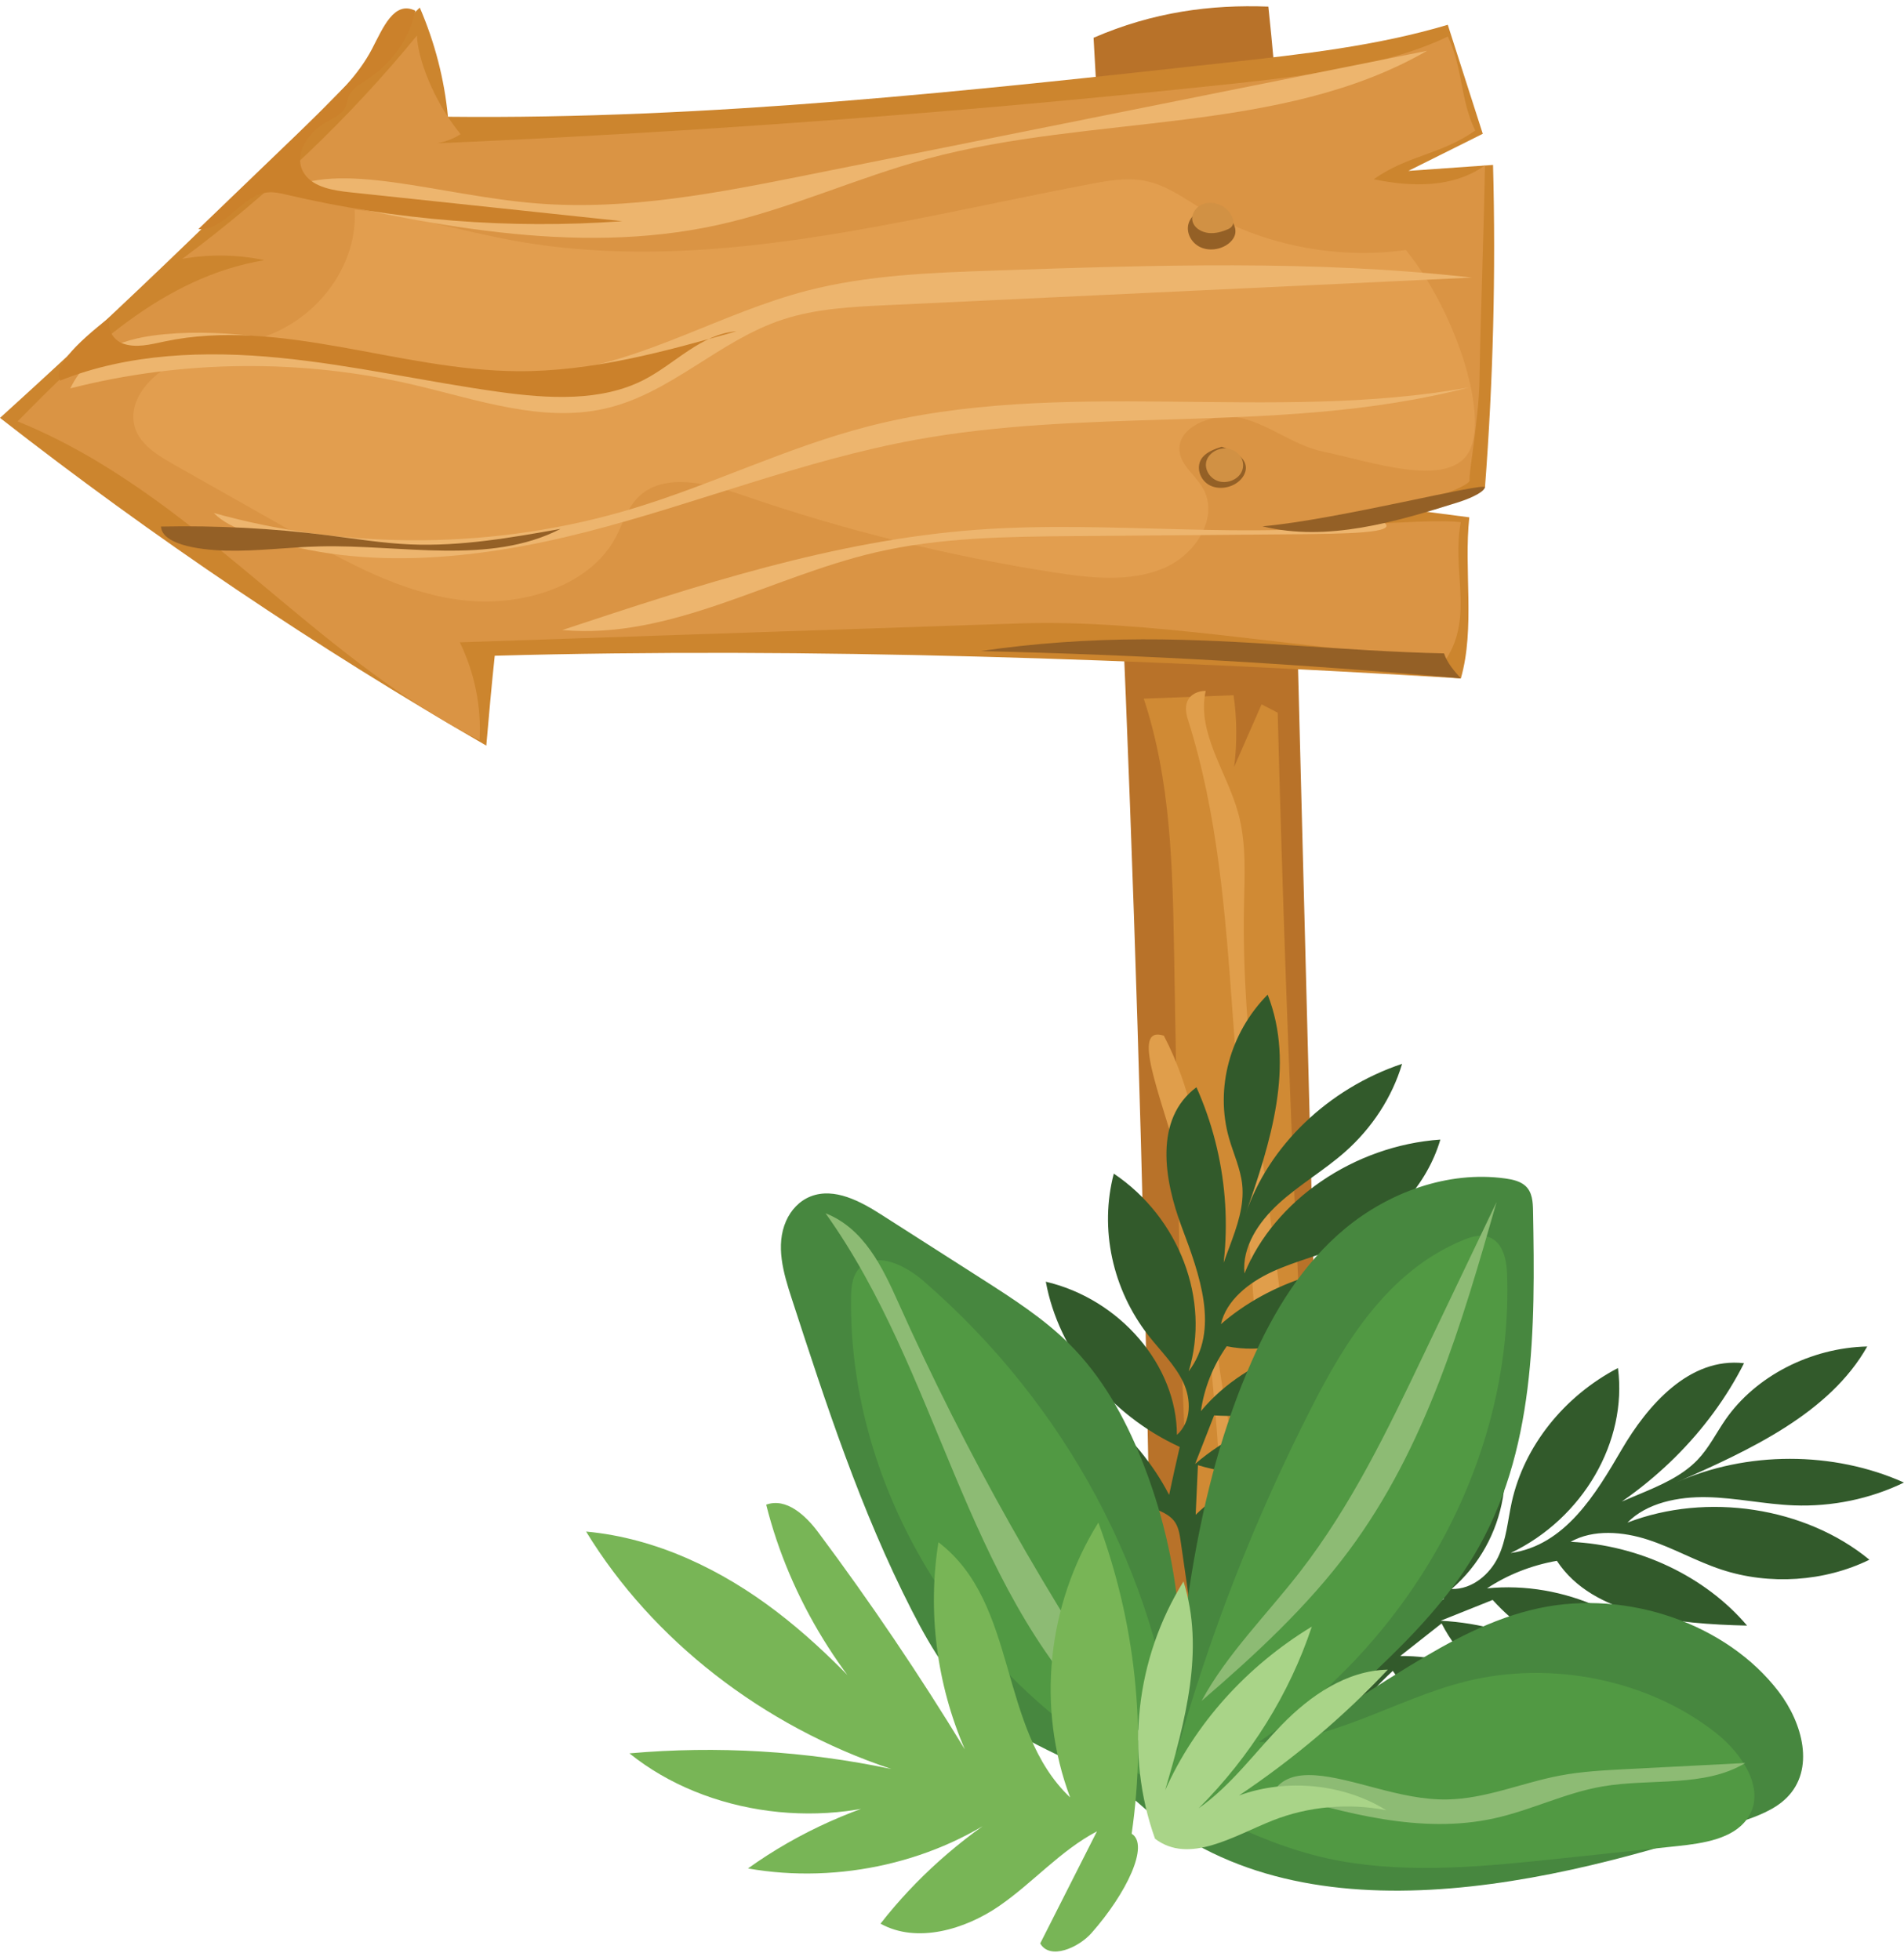
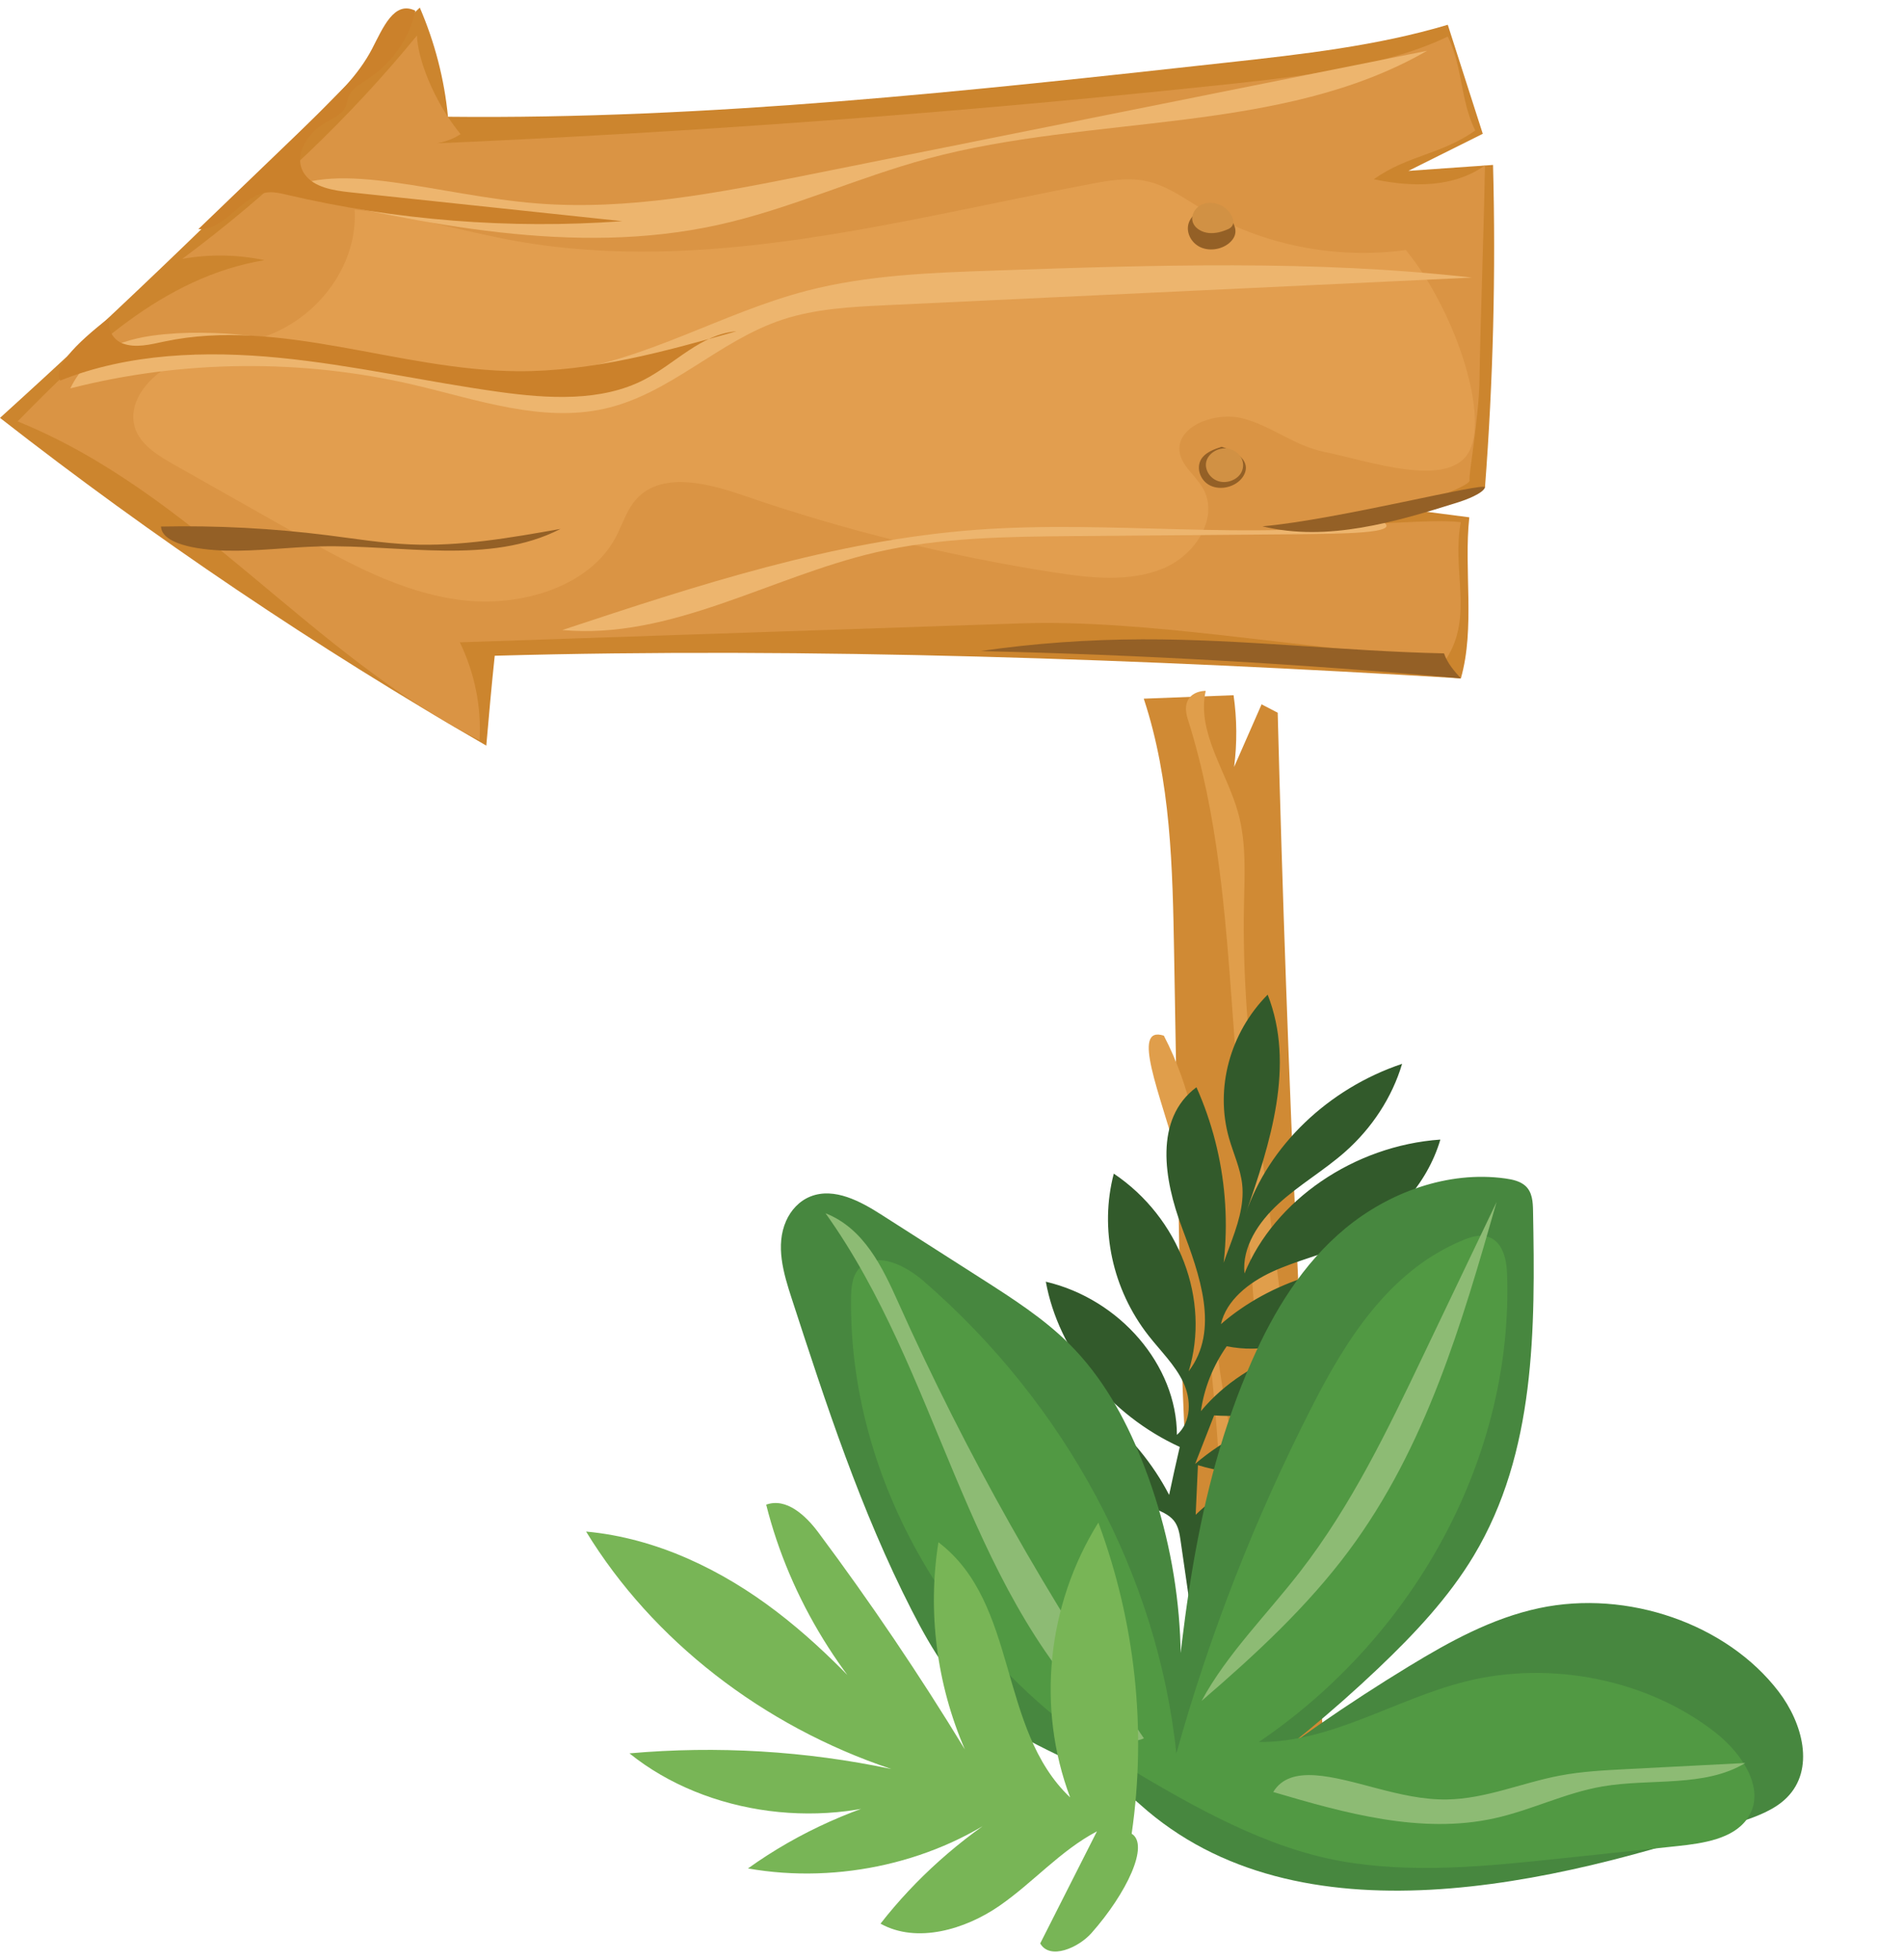
<svg xmlns="http://www.w3.org/2000/svg" height="503.8" preserveAspectRatio="xMidYMid meet" version="1.0" viewBox="0.0 -1.6 489.3 503.8" width="489.3" zoomAndPan="magnify">
  <g>
    <g>
      <g>
        <g>
          <g>
-             <path d="M281.03,8.11c8.62,150.33,13.99,300.82,15.19,452.23,13.93,5.85,30.29,6.79,44.92,2.57-2.95-114.33-5.9-228.67-8.86-343-1.03-39.98-2.07-80.01-6.33-119.81-14.77-.57-29.66,1.38-44.92,8.01Z" fill="#b87229" />
-           </g>
+             </g>
          <g>
            <path d="M303.39,450.64c7.67-17.59,4.86-37.28,3.03-56.12-2.5-25.74-2.96-51.61-3.41-77.45-.43-24.52-.86-49.04-1.28-73.56-.39-22.04-.82-44.41-7.8-65.53,7.69-.3,15.39-.6,23.08-.89,.88,6.11,.93,12.32,.14,18.44l7.06-16.09c1.38,.72,2.76,1.43,4.14,2.15,2.41,93.24,6.65,186.45,12.73,279.55-14.83,2.22-30.81-4.27-37.69-10.51Z" fill="#d08a34" />
          </g>
          <g>
            <path d="M305.28,183.36c7.73,24.41,9.62,49.97,11.47,75.31,.81,11.13,1.63,22.25,2.44,33.38,2.12,28.98,4.23,57.97,6.35,86.95,.76,10.34,1.51,20.77-.02,31.04-1.23,8.27-3.91,16.34-4.59,24.66s.99,17.3,7.27,23.4c4.84-3.16-.05-9.67-2-14.78-1.92-5.03-.39-10.53,.9-15.73,15.87-64.07-8.68-130.41-7.43-196.06,.16-8.13,.69-16.39-1.5-24.27-2.93-10.53-10.7-20.64-8.32-31.28-1.95-.02-6.57,1.1-4.58,7.39Z" fill="#e09e4b" />
          </g>
          <g>
            <path d="M299.1,264.62c13.84,26.54,10.21,57.46,14.46,86.56,1.59,10.89,4.32,21.7,4.32,32.68,0,26.01-15.2,52.18-6.96,77.09-1.86-.24-3.72-.47-5.58-.71-5.48-22.54,5.27-45.45,7.53-68.44,1.15-11.72,.08-23.52-.99-35.25-1.83-20.09-3.68-40.28-9.04-59.85-4.75-17.34-12.29-34.85-3.75-32.1Z" fill="#e09e4b" />
          </g>
        </g>
        <g>
          <g>
            <path d="M93.74,15.42C63.54,46.43,32.27,76.57,0,105.81c39.36,30.74,81.16,58.92,124.97,84.24,.68-7.75,1.36-15.5,2.17-23.1,80.9-2.26,167.52,.89,248.28,5.82,3.71-12.99,.72-28.04,2.17-41.4-5.21-.68-10.42-1.36-15.64-2.03,6.56-1.88,13.11-3.77,19.67-5.65,2.11-27.58,2.8-55.26,2.07-82.9-7.25,.51-14.5,1.02-21.75,1.53,6.35-3.17,12.71-6.34,19.11-9.53-3-9.34-6-18.68-8.99-28.02-18.26,5.45-37.5,7.59-56.59,9.69-66.5,7.33-133.16,14.67-200.35,13.95-.92-9.6-3.37-19.08-7.24-28.06-3.32,3.02-5.93,6.65-14.14,15.07Z" fill="#cc852e" />
          </g>
          <g>
            <path d="M107.16,7.53c-17.41,21.28-37.72,40.61-60.32,57.41,6.96-1.24,14.21-1.13,21.12,.33-26.15,4.35-45.79,23.43-63.43,41.44,45.57,18.5,75.09,59.94,118.71,81.96,.5-8.59-1.25-17.29-5.07-25.17,48.03-1.62,96.05-3.24,144.08-4.87,32.07-1.08,69.72,6.18,109.43,9.11,7.04-10.93,1.37-22.65,3.72-35.13-8.6-.92-22.11,1.09-30.71,.17,9.82-1.1,33.56-9.02,32.97-10.96-.32-1.04,2.39-15.96,2.55-25.75,.27-16.99,1.13-38.16,1.4-55.15-8.07,5.74-18.59,5.65-28.58,3.55,9.04-6.33,17.03-6.18,26.08-12.51-3.91-8.06-3.14-16.11-7.04-24.17-17.34,8.38-42.02,10.74-61.55,12.79-67.17,7.05-134.61,11.99-202.15,14.82,3.52,.27,7.13-.63,9.99-2.51-7.21-8.84-11.1-19.86-11.2-25.38Z" fill="#da9444" />
          </g>
          <g>
            <path d="M361.3,62.66c-18.06,2.49-37.09-1.32-52.31-10.47-4.73-2.85-9.3-6.27-14.86-7.33-4.56-.87-9.29-.05-13.85,.82-48.85,9.26-98.71,23.39-147.69,14.67-13.87-2.47-27.38-6.76-41.45-8.04,.8,13.41-8.38,26.85-21.98,32.18-7.57,2.97-16.12,3.57-23.53,6.87-7.41,3.3-13.68,11.04-10.57,17.97,1.75,3.9,5.93,6.38,9.87,8.61,10.41,5.89,20.82,11.77,31.23,17.66,13.17,7.45,26.86,15.07,42.24,17.02s33.02-3.38,39.79-16.04c1.94-3.63,3-7.79,6.11-10.67,6.61-6.13,17.86-3.23,26.7-.18,25.83,8.92,52.63,15.56,79.87,19.8,9.33,1.45,19.32,2.55,27.94-.98,8.63-3.53,14.72-13.46,10.14-20.97-1.82-2.98-5.09-5.34-5.75-8.69-1.33-6.78,8.98-10.85,16.28-8.92,7.29,1.93,13.26,7.02,20.67,8.54,11.86,2.43,32.53,9.77,37.5-.28,4.97-10.05-4.21-36.81-16.37-51.55Z" fill="#e29e4f" />
          </g>
          <g>
            <path d="M18.1,98.22c28.63-7.32,59.41-7.64,88.22-.91,16.22,3.79,32.93,9.81,49.17,6.11,16.9-3.85,29.15-17.41,45.51-22.84,8.61-2.86,17.93-3.32,27.08-3.75,50.07-2.36,100.14-4.72,150.2-7.08-40.65-4.6-81.8-3.21-122.74-1.81-16.23,.56-32.66,1.14-48.27,5.21-21.63,5.64-41.05,17.82-63.32,20.83-33.9,4.58-67.62-12.87-101.71-9.67-9.49,.89-19.13,3.57-24.17,13.91Z" fill="#edb56e" />
          </g>
          <g>
-             <path d="M377.67,97.95c-50.87,9.27-104.92-2.84-154.81,10.11-20.82,5.4-40.03,14.98-60.59,21.16-34.52,10.37-72.6,10.73-107.35,1.03,2.31,2.35,5.51,3.81,8.71,5.02,27.25,10.38,58.54,7.15,86.99-.13,28.45-7.28,55.71-18.41,84.69-23.7,21.18-3.87,42.89-4.54,64.48-5.2,26.02-.8,52.05-1.59,77.87-8.3Z" fill="#edb56e" />
-           </g>
+             </g>
          <g>
            <path d="M355.52,132.62c-34.48,4.85-69.76-.62-104.53,1.95-36.74,2.72-71.87,14.3-106.49,25.77,27.92,2.52,53.31-13.61,80.48-19.95,16.67-3.89,34.08-4.05,51.29-4.2,18.34-.15,36.68-.31,55.03-.46,14.25-.12,28.54-.24,24.23-3.12Z" fill="#edb56e" />
          </g>
          <g>
            <path d="M72.45,47.74c36.68,8.27,75.11,16.56,111.85,8.52,18.58-4.07,35.79-12.15,54.11-17.09,42.44-11.43,90.97-6.15,128.31-27.71-52.95,10.61-105.89,21.23-158.84,31.84-22.98,4.61-46.39,9.24-69.83,7.39-25.33-2-51.12-11.46-65.6-2.96Z" fill="#edb56e" />
          </g>
          <g>
            <path d="M106.73,1.15c-1.45,7.03-5.98,13.5-12.38,17.69-1.79,1.17-3.83,2.28-4.66,4.13-.44,.99-.49,2.1-.98,3.07-.91,1.82-3.1,2.74-4.97,3.8-4.93,2.79-8.57,8.85-5.47,13.31,2.38,3.42,7.4,4.22,11.83,4.69,23.27,2.47,46.54,4.94,69.81,7.41-28.9,2.1-58.18-.21-86.24-6.8-1.45-.34-2.92-.69-4.41-.63-7.21,.33-11.08,9.86-18.29,9.48,9.93-9.56,19.87-19.11,29.8-28.67,5.62-5.41,11.34-10.94,14.83-17.65,2.81-5.39,5.67-12.54,11.13-9.82Z" fill="#cb812b" />
          </g>
          <g>
            <path d="M15.48,96.22c17.47-7.01,37.29-7.72,56.28-5.86,18.99,1.86,37.59,6.15,56.48,8.77,12.61,1.75,26.3,2.58,37.37-3.17,8-4.16,14.46-11.63,23.64-12.41-18.34,5.17-37.05,10.39-56.25,10.26-30.56-.2-60.94-13.92-90.71-7.64-3.6,.76-7.48,1.79-10.88,.47-3.4-1.33-4.9-6.37-1.61-7.9-8.75,6.57-16.73,13.98-14.32,17.48Z" fill="#cb812b" />
          </g>
          <g>
            <path d="M41.37,133.74c14.35-.3,28.72,.45,42.93,2.25,7.02,.89,14.01,2.03,21.09,2.34,12.98,.56,25.89-1.72,38.64-3.98-18.2,9.37-40.82,4.01-61.75,4.49-8.08,.19-16.13,1.29-24.21,1.09-8.08-.21-16.45-1.89-16.7-6.18Z" fill="#946026" />
          </g>
          <g>
            <path d="M324.45,133.69c16.67,4.06,34.19-1.12,50.49-6.25,1.67-.53,6.21-2.21,6.67-3.76s-37.81,8.29-57.16,10Z" fill="#946026" />
          </g>
          <g>
            <path d="M371.08,166.34c-25.88-.56-51.66-3.69-77.55-3.61-13.91,.04-27.81,1.01-41.54,3.02,41.22,.95,82.39,3.29,123.42,7.02-1.72-1.94-3.44-3.87-4.32-6.43Z" fill="#946026" />
          </g>
        </g>
        <g>
          <path d="M312,50.62c-2.58,1.09-5.4,2.39-6.41,4.81-1.01,2.41,.39,5.38,2.94,6.53,2.55,1.15,5.89,.46,7.77-1.47,1.88-1.93,2.26-4.9-4.3-9.87Z" fill="#946026" />
        </g>
        <g>
          <path d="M313.93,113.23c-1.82,.61-3.74,1.3-4.9,2.71-1.87,2.28-.77,5.95,2,7.27,2.77,1.33,6.53,.29,8.25-2.08,1.73-2.37,1.44-5.7-5.36-7.9Z" fill="#946026" />
        </g>
        <g>
          <path d="M315.45,113.7c-2.37-.35-4.89,1.17-5.44,3.29-.55,2.12,.96,4.5,3.25,5.14,2.29,.64,5.02-.56,5.88-2.59,1.05-2.47-.54-5.37-3.7-5.84Z" fill="#d19144" />
        </g>
        <g>
          <path d="M315.61,57.3c-1.54,.68-3.26,1.16-4.97,.99-1.71-.17-3.4-1.09-4.02-2.54-.78-1.82,.41-4.04,2.38-4.84s4.4-.28,5.98,1.04c1.58,1.32,3.18,4.22,.63,5.35Z" fill="#d19144" />
        </g>
      </g>
      <g>
        <path d="M306.36,414.93c-.99-6.85-1.98-13.7-2.97-20.55-.26-1.78-.55-3.65-1.71-5.11-1.31-1.64-3.49-2.48-5.52-3.32-17.61-7.36-31.68-21.41-38.05-38,18.44,5.86,34.05,18.66,42.34,34.69,.86-4.02,1.72-8.03,2.73-12.33-17.95-8.23-31.13-24.5-34.42-42.47,19.09,4.48,33.66,21.51,33.69,39.38,3.78-3.4,3.72-9.11,1.62-13.55-2.1-4.44-5.84-8.04-8.92-11.98-9.3-11.89-12.64-27.45-8.92-41.63,16.87,11.34,24.87,32.47,19.24,50.81,8.06-10.58,2.81-24.86-1.76-37.03-4.57-12.17-7.2-27.82,3.76-35.98,8.05,18.02,9.72,38.32,4.71,57.22-.56-11.04,8.24-21.29,7.04-32.28-.45-4.07-2.25-7.9-3.38-11.86-3.64-12.76,.21-27.07,9.93-36.88,7.12,18.13,.72,38.07-5.68,56.42,5.92-17.54,21.24-32.27,40.23-38.64-2.55,8.56-7.69,16.48-14.7,22.67-5.36,4.73-11.74,8.43-17,13.24-5.26,4.81-9.48,11.24-8.81,17.98,7.71-18.87,28.2-32.88,50.34-34.42-3.37,11.47-12.37,21.48-24.08,26.8-6.15,2.79-12.93,4.33-19.06,7.14-6.14,2.82-11.88,7.39-13.25,13.5,12.71-11.04,30.89-16.71,48.41-15.1-12.85,11.71-29.14,24.4-46.92,20.78-3.53,5.03-5.81,10.77-6.64,16.69,11.87-14.31,33.37-21.44,52.63-17.47-12.03,12.66-30.85,19.76-49.24,18.56-1.62,4.16-3.25,8.31-4.87,12.47,14.82-12.7,36.53-18.46,56.56-15-12.71,14.85-36.18,21.29-55.84,15.32-.19,4.25-.38,8.49-.58,12.74,11.98-11.6,30.98-16.82,48.05-13.2-9.81,13.34-28.99,20.42-46.3,17.09,.39,9.13,2.3,18.2,5.66,26.82-2.36,.31-4.72,.62-8.33-3.51Z" fill="#325a2b" />
      </g>
      <g>
-         <path d="M337.4,442.14c4.82-5.35,9.64-10.7,14.46-16.06,1.26-1.39,2.55-2.87,2.92-4.64,.42-1.99-.41-4-1.12-5.92-6.18-16.66-4.56-35.56,4.39-51.15,7.95,16.17,8.4,35.24,1.21,51.71,3.81-2.19,7.63-4.38,11.77-6.66-5.71-17.47-1.7-37.32,10.47-51.83,9.51,15.66,5.84,36.94-8.48,49.23,5.33,.16,9.87-3.81,11.99-8.24,2.12-4.43,2.45-9.36,3.49-14.1,3.16-14.28,13.36-27.17,27.29-34.45,2.48,18.9-8.99,38.67-27.58,47.55,14.02-1.95,21.89-15.21,28.52-26.57,6.63-11.36,17.39-23.84,31.46-22.22-8.94,17.67-24.09,32.7-42.7,42.37,8.47-7.94,22.75-9.18,30.74-17.52,2.96-3.09,4.8-6.91,7.2-10.37,7.74-11.16,21.88-18.44,36.42-18.78-9.67,17.13-30.07,26.61-49.19,34.99,18.14-8.15,40.48-8.15,58.63-.02-8.62,4.2-18.5,6.25-28.28,5.87-7.47-.28-14.82-1.95-22.3-2.11-7.47-.16-15.53,1.47-20.48,6.54,20.43-7.87,45.75-3.99,62.18,9.54-11.52,5.65-25.73,6.6-38.04,2.53-6.47-2.13-12.35-5.55-18.82-7.66s-14.09-2.76-19.93,.53c17.59,.8,34.62,8.88,45.35,21.53-18.21-.43-39.59-2.45-48.88-16.65-6.46,1.13-12.64,3.56-17.95,7.08,19.63-2,40.11,7.27,50.15,22.68-18.42,.77-37.04-6.77-48.7-19.71-4.45,1.78-8.9,3.57-13.35,5.35,20.37,1.04,39.89,11.4,50.86,26.97-20.64,1.82-41.92-9.22-50.63-26.28-3.54,2.79-7.08,5.58-10.62,8.37,17.53-.07,34.77,8.87,43.58,22.6-17.44,2.69-36.29-5.08-45.5-18.77-7.06,6.52-13.03,14.01-17.64,22.14-1.87-1.34-3.74-2.68-2.9-7.9Z" fill="#325a2b" />
-       </g>
+         </g>
      <g>
        <path d="M292.97,462.2c-10.8-9.71-26.57-13.55-38.15-22.5-9.33-7.22-15.35-17.29-20.51-27.38-13.14-25.71-22.02-53.01-30.86-80.18-2.12-6.5-4.21-13.6-1.44-19.9,1.2-2.73,3.39-5.2,6.38-6.35,6.04-2.32,12.7,1.26,18.06,4.69,8.53,5.45,17.05,10.9,25.58,16.35,8.02,5.13,16.11,10.3,22.72,16.87,8.47,8.41,14.21,18.8,18.52,29.49,10.45,25.92,12.92,54.43,7.08,81.51,3.15-36.18,6.47-73.01,21.4-106.69,5.58-12.6,12.95-24.86,24.02-34.01,11.06-9.15,26.3-14.86,41.1-12.79,1.88,.26,3.86,.71,5.19,1.95,1.73,1.62,1.87,4.1,1.91,6.35,.56,30.26,.72,62.08-15.24,88.67-6.43,10.72-15.25,20.11-24.54,28.94-11.64,11.06-24.14,21.38-37.37,30.85,14.37-11.29,29.5-21.78,45.28-31.39,10.37-6.31,21.26-12.34,33.42-14.93,22.73-4.85,48.27,4.04,61.56,21.44,6.19,8.1,9.4,19.98,2.09,27.28-3.08,3.07-7.48,4.73-11.78,6.17-47.56,15.91-113.68,32.18-154.41-4.43Z" fill="#47873f" />
      </g>
      <g>
        <path d="M288.29,451.74c-43.13-26.17-70.2-72.78-69.58-119.81,.04-2.88,.32-6.07,2.63-8.04,4.42-3.78,11.52-.09,15.92,3.71,36.68,31.77,60.22,75.72,65.05,121.48,8.53-30.59,20.21-60.46,34.83-89.1,8.74-17.13,19.84-34.97,38.78-42.8,1.91-.79,4.04-1.48,6.07-.99,4.08,.97,5.16,5.69,5.3,9.51,1.69,46.27-22.9,92.7-63.8,120.46,18.75,.1,35.11-11.06,53.19-15.58,22.06-5.52,47.02-.39,64.28,13.23,7.08,5.58,13.12,15.04,7.98,22.16-3.65,5.06-11.14,6.22-17.76,6.92-10.1,1.07-20.21,2.14-30.31,3.21-18.79,1.99-37.95,3.97-56.5,.62-18.55-3.35-36.61-13.16-56.09-24.98Z" fill="#519943" />
      </g>
      <g>
        <path d="M293.97,445.21c-24.55-35.59-45.7-73.1-63.11-111.99-4.06-9.06-8.81-19.07-18.71-22.97,29.31,41.03,35.28,94.47,71.39,130.78,3.03,3.05,6.44,6.05,10.43,4.18Z" fill="#8dbb74" />
      </g>
      <g>
        <path d="M308.81,435.57c13.81-11.87,27.21-24.29,37.84-38.6,19.82-26.67,29.05-58.48,37.95-89.61-6.29,13.16-12.58,26.32-18.87,39.48-9.14,19.13-18.38,38.4-31.58,55.47-8.6,11.12-18.83,21.21-25.34,33.24Z" fill="#8dbb74" />
      </g>
      <g>
        <path d="M327.19,459c18.43,5.44,38.04,10.93,56.87,6.76,9.47-2.09,18.19-6.55,27.77-8.19,12.35-2.12,26.25,.33,36.68-6.02-10.16,.52-20.33,1.05-30.49,1.57-5.74,.3-11.5,.59-17.12,1.66-9.76,1.84-19.07,5.98-29.03,6.14-6.16,.1-12.21-1.34-18.13-2.89-11.14-2.92-22.14-6.28-26.54,.98Z" fill="#8dbb74" />
      </g>
      <g>
        <path d="M290.82,469.73c3.89-26.79,.94-54.37-8.56-79.98-13.22,21.22-15.92,47.59-7.25,70.65-18.68-17.71-13.15-49.84-33.85-65.59-2.83,17.88-.47,36.42,6.79,53.24-11.64-19.13-24.23-37.78-37.73-55.87-3.13-4.19-8.14-8.92-13.32-7.03,6.07,24.18,19.91,46.71,39.4,64.12-11.35-12.95-22.8-26-36.75-36.65-13.96-10.66-30.77-18.89-48.93-20.56,17.03,27.91,45.4,49.99,78.43,61.03-21.99-4.65-44.82-6.02-67.29-4.02,19.95,16.1,50.75,20.1,74.89,9.72-16.14,3.68-31.39,10.5-44.43,19.86,23.48,4.14,48.88-1.72,67.31-15.54-12.9,8.03-24.22,18.15-33.25,29.73,9.34,5.21,21.79,1.47,30.51-4.55,8.72-6.02,15.64-14.17,25.11-19.18-4.86,9.6-9.72,19.21-14.58,28.81,2.47,4.34,9.83,1.13,13.19-2.68,9.02-10.21,14.94-22.65,10.32-25.51Z" fill="#78b556" />
      </g>
      <g>
-         <path d="M296.83,471.03c-7.75-21.69-5.03-46.28,7.31-66.15,5.53,17.46,.42,36.08-4.7,53.64,7.57-16.99,20.88-31.83,37.68-42.03-5.73,17.26-15.74,33.34-29.08,46.7,8.46-5.96,14.38-14.32,21.49-21.59,7.11-7.27,16.4-13.82,27.12-14.05-11.33,12.05-24.19,22.92-38.23,32.34,12.27-4.46,26.94-2.98,37.83,3.8-9.73-1.92-20.12-.98-29.24,2.65-10.12,4.03-21.42,11.33-30.18,4.68Z" fill="#a9d488" />
-       </g>
+         </g>
    </g>
  </g>
</svg>